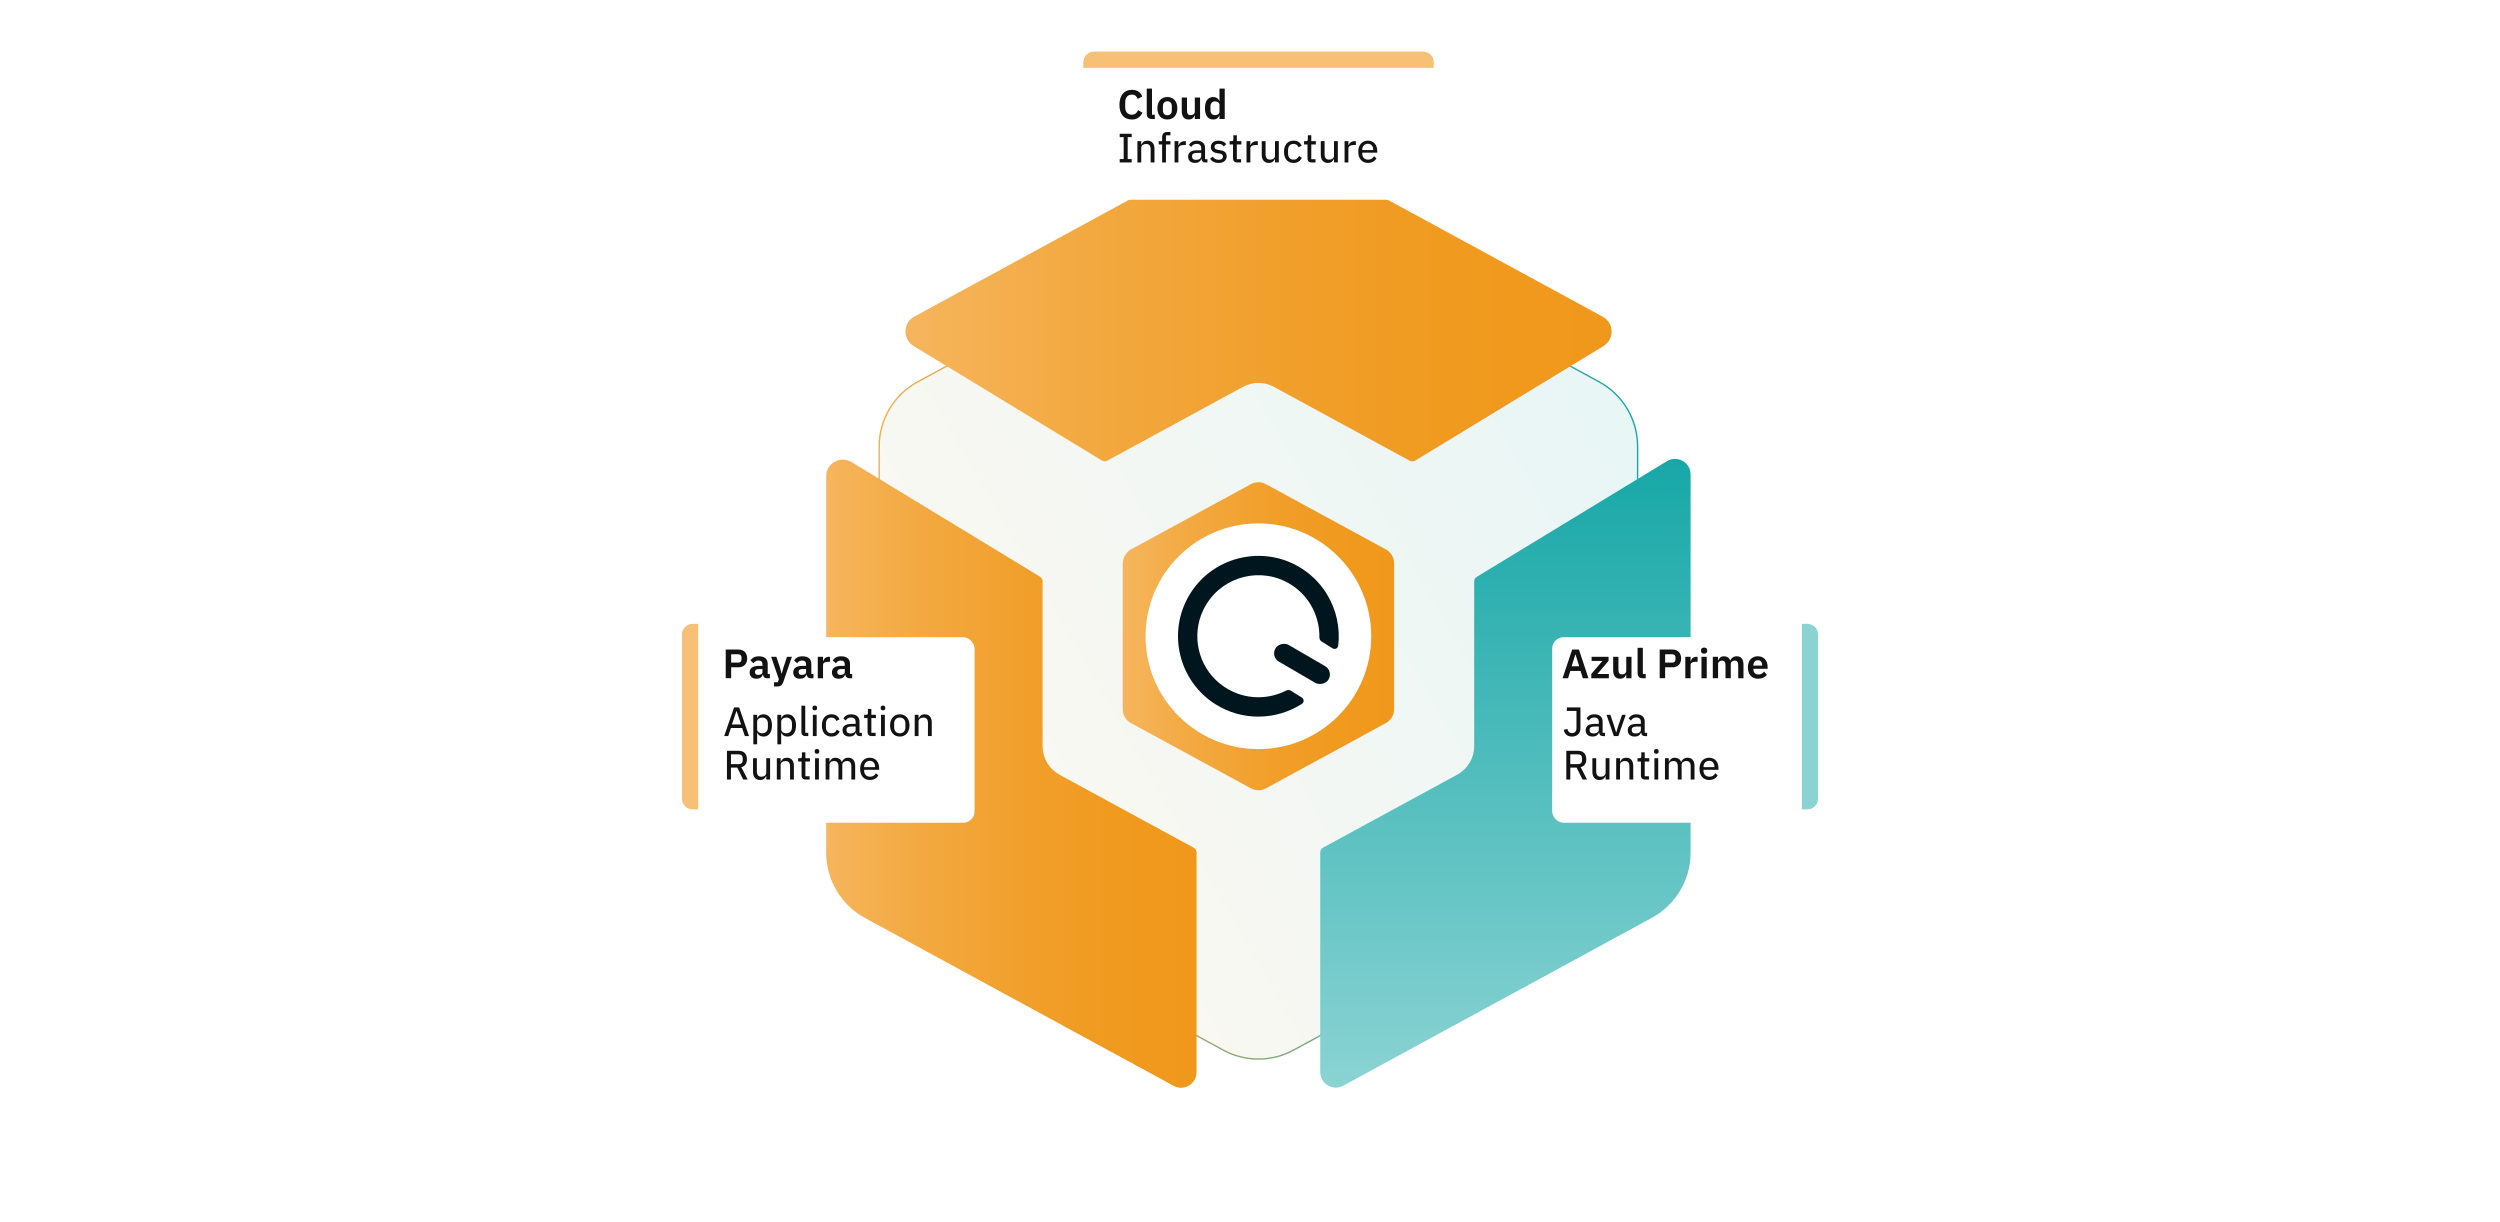
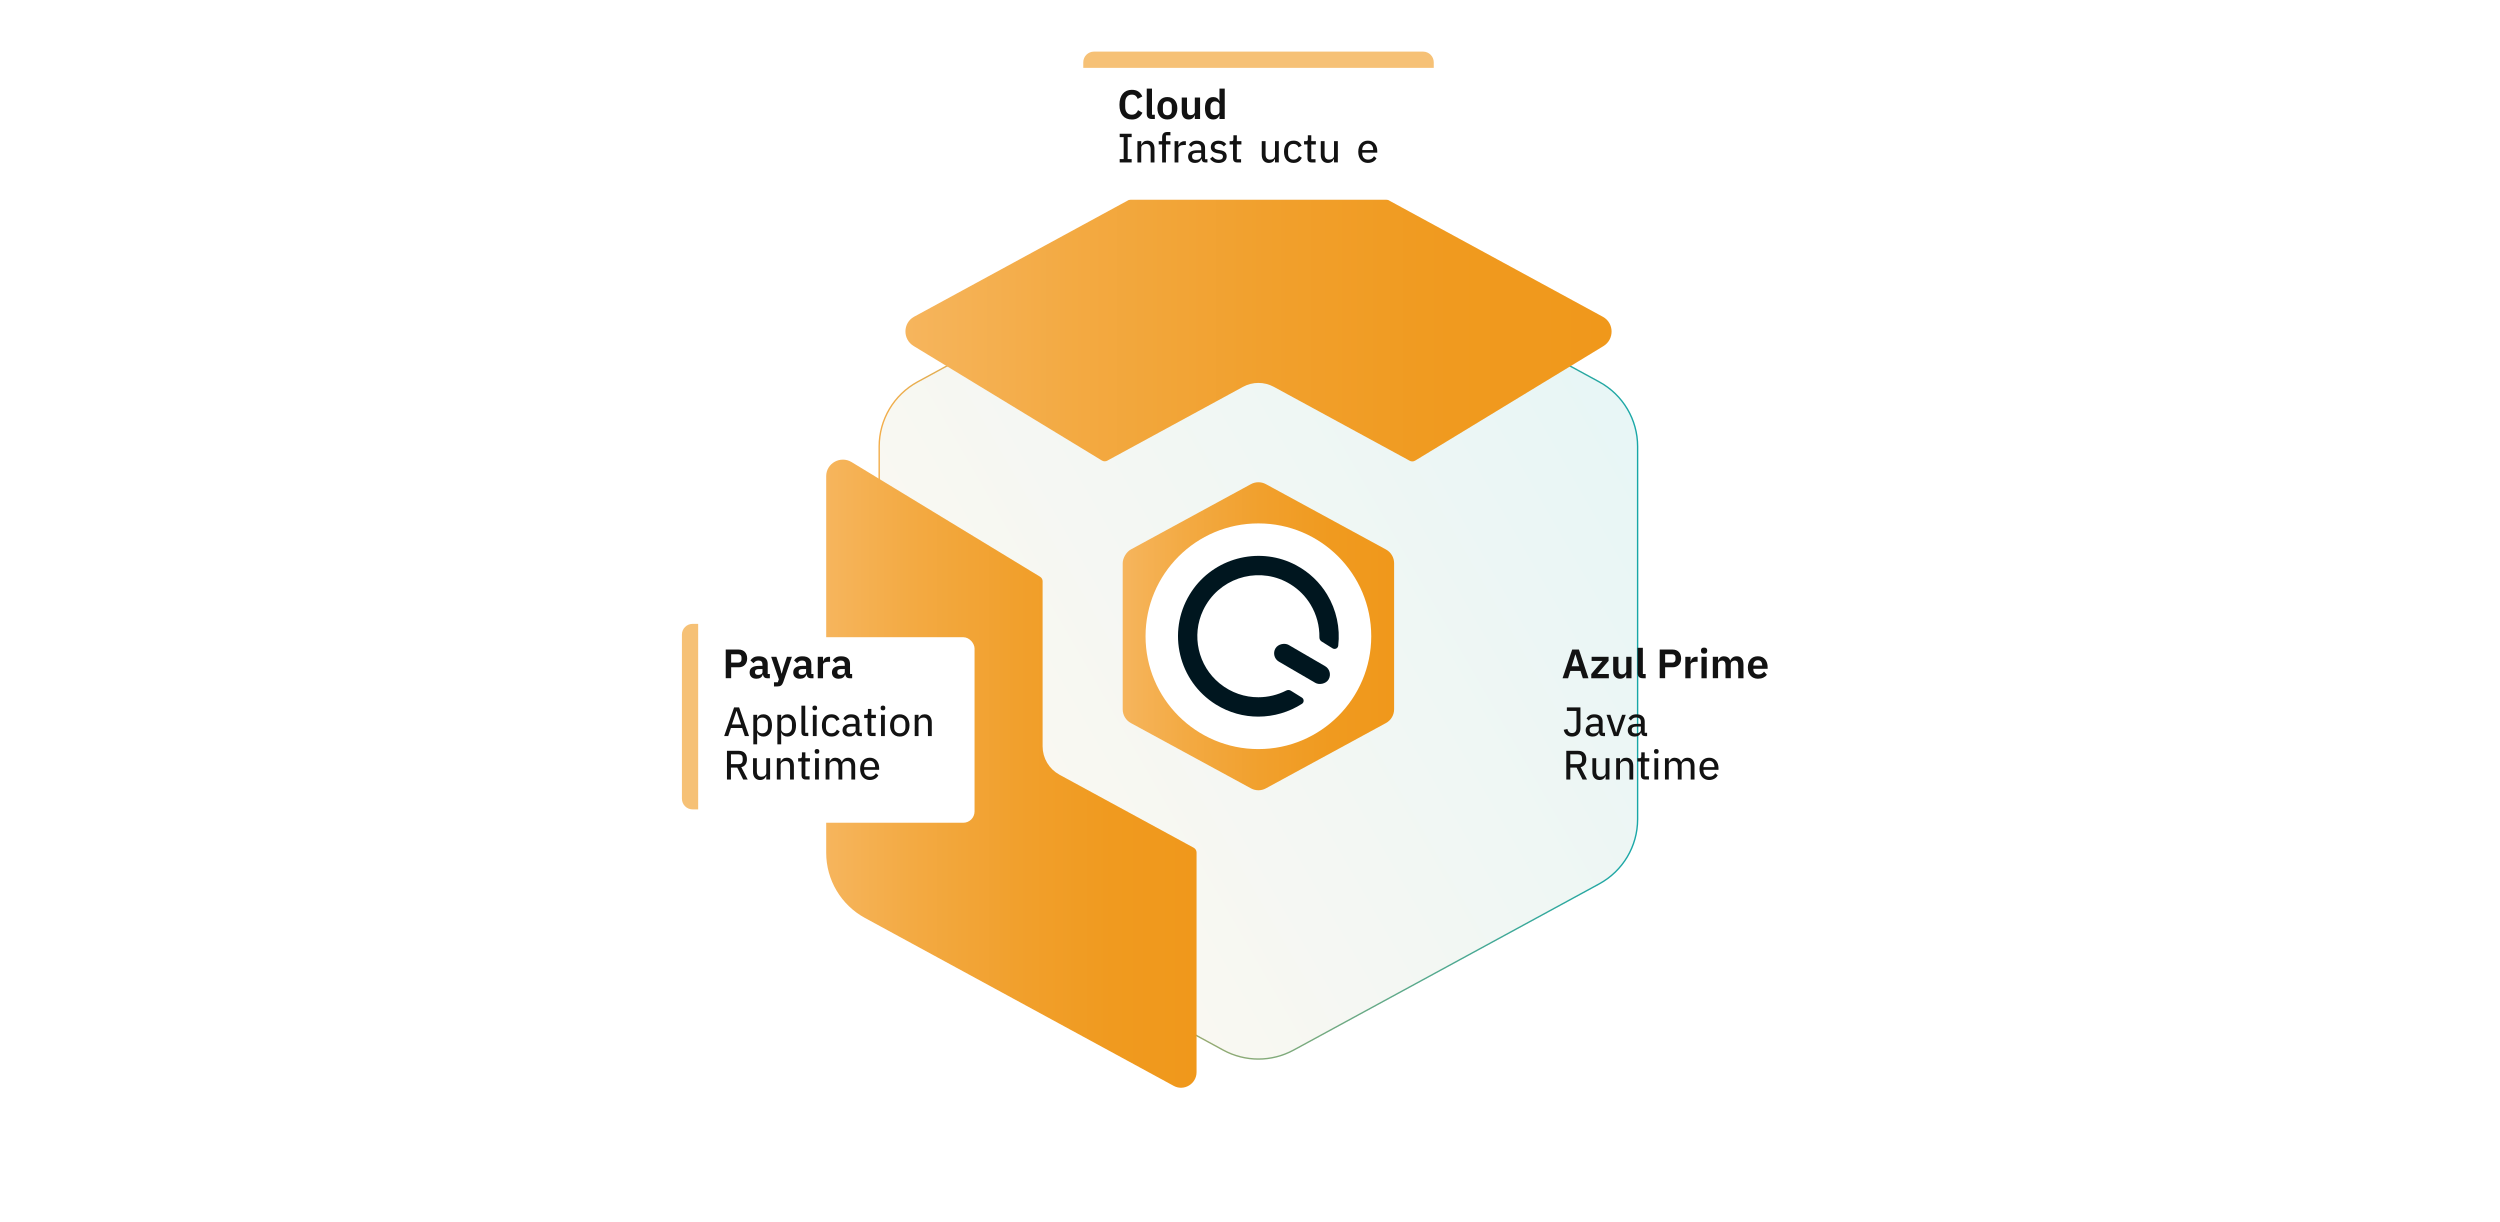
<svg xmlns="http://www.w3.org/2000/svg" xmlns:xlink="http://www.w3.org/1999/xlink" id="Layer_1" data-name="Layer 1" viewBox="0 0 2209.48 1080">
  <defs>
    <style>
      .cls-1 {
        fill: url(#linear-gradient);
        stroke: url(#linear-gradient-2);
        stroke-miterlimit: 10;
        stroke-width: 1.24px;
      }

      .cls-2 {
        filter: url(#drop-shadow-6);
      }

      .cls-3 {
        fill: #f0f3f3;
      }

      .cls-4 {
        fill: #8bd3d3;
      }

      .cls-5 {
        fill: #121212;
      }

      .cls-6 {
        filter: url(#drop-shadow-5);
      }

      .cls-7 {
        fill: #fff;
      }

      .cls-8 {
        fill: url(#linear-gradient-4);
      }

      .cls-9 {
        filter: url(#drop-shadow-7);
      }

      .cls-10 {
        fill: url(#linear-gradient-3);
      }

      .cls-11 {
        fill: url(#linear-gradient-5);
      }

      .cls-12 {
        fill: #00161f;
      }

      .cls-13 {
        fill: url(#linear-gradient-6);
      }

      .cls-14 {
        fill: #f6c176;
      }
    </style>
    <linearGradient id="linear-gradient" x1="781.92" y1="749.99" x2="1442.4" y2="368.67" gradientUnits="userSpaceOnUse">
      <stop offset="0" stop-color="#f6c176" stop-opacity=".1" />
      <stop offset="1" stop-color="#18a7a7" stop-opacity=".1" />
    </linearGradient>
    <linearGradient id="linear-gradient-2" x1="776.4" y1="559.33" x2="1447.93" y2="559.33" gradientUnits="userSpaceOnUse">
      <stop offset="0" stop-color="#f3ad49" />
      <stop offset="1" stop-color="#18a7a7" />
    </linearGradient>
    <linearGradient id="linear-gradient-3" x1="1330.48" y1="961.26" x2="1330.48" y2="405.55" gradientUnits="userSpaceOnUse">
      <stop offset="0" stop-color="#8bd3d3" />
      <stop offset="1" stop-color="#18a7a7" />
    </linearGradient>
    <linearGradient id="linear-gradient-4" x1="800.22" y1="265.65" x2="1424.31" y2="265.65" gradientUnits="userSpaceOnUse">
      <stop offset="0" stop-color="#f6b55d" />
      <stop offset=".23" stop-color="#f3aa43" />
      <stop offset=".51" stop-color="#f1a02d" />
      <stop offset=".77" stop-color="#f09a1f" />
      <stop offset="1" stop-color="#f0981b" />
    </linearGradient>
    <linearGradient id="linear-gradient-5" x1="730.18" y1="683.77" x2="1057.51" y2="683.77" xlink:href="#linear-gradient-4" />
    <linearGradient id="linear-gradient-6" x1="992.23" y1="562.31" x2="1232.09" y2="562.31" xlink:href="#linear-gradient-4" />
    <filter id="drop-shadow-5" x="1336.17" y="527.06" width="319" height="236" filterUnits="userSpaceOnUse">
      <feOffset dx="11.81" dy="11.81" />
      <feGaussianBlur result="blur" stdDeviation="11.81" />
      <feFlood flood-color="#666" flood-opacity=".15" />
      <feComposite in2="blur" operator="in" />
      <feComposite in="SourceGraphic" />
    </filter>
    <filter id="drop-shadow-6" x="578.17" y="527.06" width="319" height="236" filterUnits="userSpaceOnUse">
      <feOffset dx="11.81" dy="11.81" />
      <feGaussianBlur result="blur-2" stdDeviation="11.81" />
      <feFlood flood-color="#666" flood-opacity=".15" />
      <feComposite in2="blur-2" operator="in" />
      <feComposite in="SourceGraphic" />
    </filter>
    <filter id="drop-shadow-7" x="933.17" y="21.06" width="382" height="192" filterUnits="userSpaceOnUse">
      <feOffset dx="11.81" dy="11.81" />
      <feGaussianBlur result="blur-3" stdDeviation="11.81" />
      <feFlood flood-color="#666" flood-opacity=".15" />
      <feComposite in2="blur-3" operator="in" />
      <feComposite in="SourceGraphic" />
    </filter>
  </defs>
  <path class="cls-7" d="M1523.44,309.81c-7.4-12.51-18.12-23.05-31.36-30.25l-340.78-185.34c-24.4-13.27-53.87-13.27-78.28,0l-340.78,185.34c-13.23,7.2-23.96,17.74-31.36,30.25-7.35,12.41-11.42,26.77-11.42,41.72v415.61c0,30.01,16.41,57.62,42.78,71.96l340.78,185.34c12.2,6.64,25.67,9.95,39.14,9.95s26.94-3.32,39.14-9.95l340.78-185.34c26.37-14.34,42.78-41.95,42.78-71.96v-415.61c0-14.95-4.07-29.3-11.42-41.72Z" />
  <path class="cls-1" d="M1438.25,361.49c-5.87-9.92-14.37-18.27-24.86-23.98l-270.2-146.95c-19.35-10.52-42.71-10.52-62.06,0l-270.2,146.95c-10.49,5.71-18.99,14.06-24.86,23.98-5.82,9.84-9.06,21.22-9.06,33.08v329.52c0,23.8,13.01,45.69,33.92,57.06l270.2,146.95c9.67,5.26,20.35,7.89,31.03,7.89s21.36-2.63,31.03-7.89l270.2-146.95c20.9-11.37,33.92-33.26,33.92-57.06v-329.52c0-11.85-3.23-23.23-9.06-33.08Z" />
  <polygon class="cls-3" points="1169.65 578.13 1169.65 578.37 1169.47 578.25 1169.65 578.13" />
-   <path class="cls-10" d="M1494.14,420.93v332.64c0,24.02-13.13,46.12-34.24,57.6l-272.75,148.34c-.06.04-.13.07-.19.11-9.11,4.91-20.15-1.83-20.15-12.17v-194.09c0-1.8,1.02-3.43,2.6-4.29,0,0,.02,0,.03-.01l118.55-64.48c9.18-4.98,14.88-14.59,14.88-25.03v-144.58c0-.31,0-.63-.02-.94-.06-1.73.84-3.34,2.32-4.24l168.04-102.21c8.92-5.42,20.53.68,20.89,11.11.03.75.03,1.49.03,2.25Z" />
  <path class="cls-8" d="M1417.08,305.9l-166.41,101.22c-1.56.95-3.51.92-5.07-.03-.41-.25-.83-.49-1.26-.72l-118.55-64.48c-8.49-4.62-18.74-4.62-27.23,0l-118.55,64.48c-.37.2-.74.41-1.1.63-1.56.94-3.5.96-5.05.02l-166.4-101.22c-9.8-5.96-9.63-20.38.42-25.9.08-.04.15-.08.22-.11l272.75-148.34c19.54-10.63,43.12-10.63,62.66,0l272.75,148.34c.13.07.25.14.39.21,10.05,5.55,10.23,19.95.43,25.9Z" />
  <path class="cls-11" d="M936.33,684.65c-9.17-4.98-14.88-14.59-14.88-25.03v-144.58c0-.38,0-.76.02-1.13.07-1.73-.84-3.34-2.32-4.24l-166.52-101.28c-9.76-5.93-22.41.97-22.45,12.39v332.89c0,24.02,13.14,46.12,34.24,57.6l272.75,148.34c.06.04.13.07.19.11,9.11,4.91,20.15-1.84,20.15-12.17v-194.09c0-1.8-1.02-3.43-2.6-4.29,0,0-.02,0-.03-.01l-118.55-64.48Z" />
  <path class="cls-13" d="M1230.18,490.73c-1.24-2.12-3.05-3.9-5.29-5.11l-106.13-57.75c-4.1-2.22-9.07-2.22-13.18,0l-106.14,57.73c-1.99,1.09-3.8,3.02-5.12,5.24-1.27,2.19-2.08,4.66-2.08,6.9v129.17c0,5.04,2.77,9.68,7.2,12.11l106.14,57.73c2.06,1.11,4.32,1.68,6.59,1.68s4.55-.56,6.59-1.68l106.13-57.73c4.44-2.43,7.2-7.07,7.2-12.11v-129.19c0-2.5-.68-4.9-1.91-6.98Z" />
  <g>
    <circle class="cls-7" cx="1112.16" cy="562.31" r="99.73" />
    <g>
      <path class="cls-12" d="M1172.92,525.47c-6.36-10.53-15.57-19.58-27.32-25.87-30.92-16.56-69.89-7.73-90.65,20.53-1.28,1.75-2.47,3.53-3.56,5.34-20.12,33.17-9.83,76.58,23.17,97.15,11.71,7.29,24.73,10.75,37.6,10.73,13.59-.03,27.01-3.94,38.52-11.33,2.01-1.29,1.94-4.24-.08-5.51l-9.8-6.1c-1.21-.76-2.73-.78-4.01-.13-7.62,3.9-16.08,5.94-24.63,5.95-11.9.03-23.98-3.88-34.2-12.19-19.1-15.51-25.18-42.47-14.63-64.7.83-1.74,1.72-3.4,2.7-5,15.57-25.7,49.22-33.69,74.65-17.84,7.45,4.64,13.37,10.8,17.61,17.84,5.27,8.73,7.96,18.8,7.79,28.95-.03,1.48.68,2.88,1.94,3.66l9.72,6.06c2.02,1.26,4.71.02,4.98-2.35,1.84-15.72-1.64-31.68-9.81-45.19Z" />
      <rect class="cls-12" x="1142.15" y="559.55" width="17.11" height="54.39" rx="8.56" ry="8.56" transform="translate(64.78 1286.14) rotate(-59.8)" />
    </g>
  </g>
  <g>
    <g class="cls-6">
-       <rect class="cls-7" x="1359.99" y="551.35" width="246.81" height="163.99" rx="10" ry="10" />
-     </g>
+       </g>
    <g>
      <path class="cls-5" d="M1398.89,599.43l-2.03-6.47h-9.01l-2,6.47h-4.87l8.5-25.36h5.96l8.43,25.36h-4.98ZM1392.42,578.43h-.18l-3.23,10.43h6.69l-3.27-10.43Z" />
      <path class="cls-5" d="M1406.34,599.43v-3.74l9.85-11.55h-9.52v-3.67h14.97v3.6l-9.92,11.63h10.17v3.74h-15.55Z" />
      <path class="cls-5" d="M1437.26,596.26h-.18c-.17.48-.39.94-.67,1.36-.28.43-.63.81-1.05,1.14-.42.34-.93.61-1.53.8-.59.19-1.28.29-2.05.29-1.96,0-3.46-.64-4.51-1.92-1.04-1.28-1.56-3.11-1.56-5.49v-11.99h4.65v11.52c0,1.31.25,2.31.76,3,.51.69,1.32,1.04,2.43,1.04.46,0,.91-.06,1.36-.18s.84-.31,1.18-.56c.34-.26.62-.57.84-.94.22-.38.33-.82.33-1.33v-12.54h4.65v18.97h-4.65v-3.16Z" />
      <path class="cls-5" d="M1451.94,599.43c-1.6,0-2.77-.4-3.52-1.2-.75-.8-1.13-1.93-1.13-3.38v-22.31h4.65v23.14h2.51v3.74h-2.51Z" />
      <path class="cls-5" d="M1466.83,599.43v-25.36h11.41c1.16,0,2.21.19,3.14.56.93.38,1.73.91,2.38,1.6.65.69,1.15,1.52,1.49,2.49.34.97.51,2.03.51,3.2s-.17,2.26-.51,3.21c-.34.96-.84,1.78-1.49,2.47-.65.69-1.45,1.22-2.38,1.6-.93.38-1.98.56-3.14.56h-6.61v9.66h-4.8ZM1471.63,585.62h6.18c.92,0,1.65-.25,2.18-.75.53-.5.8-1.21.8-2.13v-1.67c0-.92-.27-1.62-.8-2.11-.53-.48-1.26-.73-2.18-.73h-6.18v7.38Z" />
      <path class="cls-5" d="M1489.47,599.43v-18.97h4.65v3.93h.18c.12-.51.31-1,.56-1.47s.59-.89,1-1.25c.41-.36.9-.65,1.47-.87.57-.22,1.23-.33,1.98-.33h1.02v4.4h-1.45c-1.57,0-2.76.23-3.56.69-.8.46-1.2,1.21-1.2,2.25v11.63h-4.65Z" />
      <path class="cls-5" d="M1506.07,577.7c-.97,0-1.67-.22-2.09-.65-.42-.44-.64-.99-.64-1.67v-.73c0-.68.21-1.24.64-1.67s1.12-.65,2.09-.65,1.63.22,2.07.65.65.99.65,1.67v.73c0,.68-.22,1.24-.65,1.67-.44.44-1.13.65-2.07.65ZM1503.75,580.46h4.65v18.97h-4.65v-18.97Z" />
      <path class="cls-5" d="M1513.77,599.43v-18.97h4.65v3.16h.18c.36-.99.94-1.84,1.74-2.54.8-.7,1.91-1.05,3.34-1.05,1.31,0,2.43.32,3.38.94.94.63,1.65,1.59,2.11,2.87h.07c.34-1.07,1.01-1.97,2.02-2.71,1-.74,2.27-1.11,3.8-1.11,1.87,0,3.3.64,4.31,1.93,1,1.28,1.51,3.11,1.51,5.49v11.99h-4.65v-11.52c0-2.71-1.02-4.07-3.05-4.07-.46,0-.9.07-1.33.2-.42.13-.8.33-1.13.58-.33.25-.59.57-.78.94-.19.38-.29.82-.29,1.33v12.53h-4.65v-11.52c0-2.71-1.02-4.07-3.05-4.07-.44,0-.87.07-1.29.2-.42.13-.8.33-1.13.58-.33.25-.59.57-.8.94-.21.38-.31.82-.31,1.33v12.53h-4.65Z" />
      <path class="cls-5" d="M1553.7,599.86c-1.4,0-2.66-.23-3.76-.71-1.1-.47-2.03-1.14-2.8-2-.76-.86-1.35-1.9-1.76-3.13-.41-1.22-.62-2.6-.62-4.12s.2-2.86.6-4.07c.4-1.21.97-2.25,1.73-3.11.75-.86,1.67-1.53,2.76-2,1.09-.47,2.33-.71,3.71-.71,1.48,0,2.76.25,3.85.76,1.09.51,1.99,1.2,2.69,2.07.7.87,1.23,1.88,1.58,3.03.35,1.15.53,2.38.53,3.69v1.53h-12.61v.47c0,1.37.39,2.47,1.16,3.3.77.83,1.93,1.24,3.45,1.24,1.16,0,2.11-.24,2.85-.72.74-.48,1.4-1.09,1.98-1.84l2.51,2.81c-.78,1.09-1.83,1.95-3.18,2.57-1.34.62-2.9.93-4.67.93ZM1553.63,583.51c-1.24,0-2.22.41-2.94,1.24s-1.09,1.89-1.09,3.2v.29h7.78v-.33c0-1.31-.32-2.37-.96-3.18-.64-.81-1.57-1.22-2.78-1.22Z" />
    </g>
-     <path class="cls-4" d="M1601.92,551.35h4.88v163.99h-4.88c-5.23,0-9.47-4.24-9.47-9.47v-145.04c0-5.23,4.24-9.47,9.47-9.47Z" transform="translate(3199.25 1266.69) rotate(-180)" />
    <g>
      <path class="cls-5" d="M1396.78,625.18v18.64c0,1.09-.18,2.08-.54,2.96-.36.89-.87,1.63-1.53,2.25-.65.62-1.43,1.1-2.34,1.44-.91.34-1.92.51-3.03.51-2.08,0-3.74-.54-4.96-1.63-1.22-1.09-2.02-2.54-2.38-4.36l3.23-.73c.24,1.09.68,1.96,1.33,2.62.64.65,1.58.98,2.82.98s2.16-.36,2.85-1.09,1.04-1.86,1.04-3.38v-15.07h-8.5v-3.13h12.03Z" />
      <path class="cls-5" d="M1416.55,650.54c-1.04,0-1.82-.29-2.34-.87-.52-.58-.84-1.33-.96-2.25h-.18c-.39,1.16-1.05,2.05-2,2.65-.94.61-2.1.91-3.45.91-1.96,0-3.49-.5-4.58-1.51-1.09-1-1.64-2.38-1.64-4.12s.66-3.2,1.98-4.16c1.32-.96,3.34-1.43,6.05-1.43h3.56v-1.71c0-1.26-.34-2.23-1.02-2.91-.68-.68-1.73-1.02-3.16-1.02-1.11,0-2.04.25-2.78.75-.74.5-1.35,1.14-1.83,1.94l-2.03-1.85c.56-1.02,1.4-1.88,2.53-2.6,1.13-.71,2.56-1.07,4.3-1.07,2.35,0,4.17.56,5.45,1.69,1.28,1.12,1.93,2.71,1.93,4.77v9.9h2.11v2.91h-1.93ZM1408.37,648.25c1.33,0,2.43-.3,3.31-.91s1.31-1.38,1.31-2.33v-2.91h-3.6c-1.55,0-2.68.23-3.4.69-.71.46-1.07,1.13-1.07,2v.73c0,.87.31,1.54.93,2.02.62.47,1.46.71,2.52.71Z" />
      <path class="cls-5" d="M1426.32,650.54l-6.5-18.82h3.38l3.09,9.01,1.96,6.5h.22l2-6.5,3.13-9.01h3.23l-6.54,18.82h-3.96Z" />
      <path class="cls-5" d="M1453.75,650.54c-1.04,0-1.82-.29-2.34-.87-.52-.58-.84-1.33-.96-2.25h-.18c-.39,1.16-1.05,2.05-2,2.65-.94.61-2.1.91-3.45.91-1.96,0-3.49-.5-4.58-1.51-1.09-1-1.64-2.38-1.64-4.12s.66-3.2,1.98-4.16c1.32-.96,3.34-1.43,6.05-1.43h3.56v-1.71c0-1.26-.34-2.23-1.02-2.91-.68-.68-1.73-1.02-3.16-1.02-1.11,0-2.04.25-2.78.75-.74.5-1.35,1.14-1.83,1.94l-2.03-1.85c.56-1.02,1.4-1.88,2.53-2.6,1.13-.71,2.56-1.07,4.3-1.07,2.35,0,4.17.56,5.45,1.69,1.28,1.12,1.93,2.71,1.93,4.77v9.9h2.11v2.91h-1.93ZM1445.58,648.25c1.33,0,2.43-.3,3.31-.91s1.31-1.38,1.31-2.33v-2.91h-3.6c-1.55,0-2.68.23-3.4.69-.71.46-1.07,1.13-1.07,2v.73c0,.87.31,1.54.93,2.02.62.47,1.46.71,2.52.71Z" />
-       <path class="cls-5" d="M1387.81,688.93h-3.52v-25.36h10.46c2.25,0,4.01.65,5.29,1.96,1.27,1.31,1.91,3.14,1.91,5.49,0,1.84-.42,3.37-1.25,4.58-.84,1.21-2.08,2.02-3.72,2.43l5.63,10.9h-3.96l-5.27-10.54h-5.56v10.54ZM1394.6,675.35c1.14,0,2.02-.3,2.65-.89.63-.59.94-1.43.94-2.52v-1.82c0-1.09-.31-1.93-.94-2.53-.63-.59-1.51-.89-2.65-.89h-6.79v8.65h6.79Z" />
+       <path class="cls-5" d="M1387.81,688.93h-3.52v-25.36h10.46c2.25,0,4.01.65,5.29,1.96,1.27,1.31,1.91,3.14,1.91,5.49,0,1.84-.42,3.37-1.25,4.58-.84,1.21-2.08,2.02-3.72,2.43l5.63,10.9h-3.96l-5.27-10.54h-5.56v10.54ZM1394.6,675.35c1.14,0,2.02-.3,2.65-.89.63-.59.94-1.43.94-2.52v-1.82c0-1.09-.31-1.93-.94-2.53-.63-.59-1.51-.89-2.65-.89h-6.79v8.65Z" />
      <path class="cls-5" d="M1419.02,685.88h-.18c-.17.46-.39.89-.67,1.31-.28.42-.63.79-1.05,1.11-.42.32-.93.58-1.51.77-.58.19-1.26.29-2.03.29-1.94,0-3.46-.63-4.58-1.89-1.11-1.26-1.67-3.04-1.67-5.34v-12.03h3.38v11.54c0,3.21,1.33,4.81,4,4.81.53,0,1.06-.07,1.58-.2s.98-.35,1.38-.64.73-.65.98-1.09c.25-.44.38-.95.38-1.53v-12.89h3.38v18.82h-3.38v-3.05Z" />
      <path class="cls-5" d="M1428.36,688.93v-18.82h3.38v3.05h.18c.44-1.03,1.07-1.87,1.91-2.52.84-.65,1.97-.97,3.4-.97,1.94,0,3.46.63,4.56,1.89,1.1,1.26,1.65,3.04,1.65,5.34v12.03h-3.38v-11.54c0-3.2-1.32-4.81-3.96-4.81-.56,0-1.1.07-1.62.22s-.99.36-1.4.64-.74.63-.98,1.06c-.24.42-.36.93-.36,1.51v12.93h-3.38Z" />
      <path class="cls-5" d="M1453.79,688.93c-1.16,0-2.05-.32-2.65-.96-.61-.64-.91-1.5-.91-2.59v-12.36h-3.02v-2.91h1.67c.63,0,1.07-.13,1.31-.4s.36-.71.36-1.34v-3.45h3.05v5.19h4.03v2.91h-4.03v13.01h3.74v2.91h-3.56Z" />
      <path class="cls-5" d="M1463.85,666.19c-.7,0-1.22-.17-1.54-.51-.33-.34-.49-.79-.49-1.34v-.51c0-.56.16-1,.49-1.34.33-.34.84-.51,1.54-.51s1.22.17,1.54.51c.33.34.49.79.49,1.34v.51c0,.56-.16,1-.49,1.34-.33.34-.84.51-1.54.51ZM1462.15,670.11h3.38v18.82h-3.38v-18.82Z" />
      <path class="cls-5" d="M1471.48,688.93v-18.82h3.38v3.05h.18c.41-.96,1.04-1.78,1.87-2.46.84-.68,1.88-1.02,3.14-1.02s2.4.3,3.43.9c1.03.6,1.79,1.56,2.27,2.88h.07c.34-1.01.99-1.89,1.94-2.65.96-.76,2.22-1.13,3.8-1.13,1.89,0,3.37.63,4.43,1.89,1.07,1.26,1.6,3.04,1.6,5.34v12.03h-3.38v-11.54c0-1.6-.31-2.8-.93-3.61-.62-.8-1.58-1.2-2.89-1.2-.56,0-1.08.07-1.58.22-.5.15-.94.36-1.33.64-.39.28-.7.63-.93,1.06-.23.42-.35.93-.35,1.51v12.93h-3.38v-11.54c0-3.2-1.26-4.81-3.78-4.81-.53,0-1.05.07-1.56.22s-.96.36-1.34.64c-.39.28-.7.63-.94,1.06-.24.42-.36.93-.36,1.51v12.93h-3.38Z" />
      <path class="cls-5" d="M1510.54,689.37c-1.31,0-2.49-.23-3.54-.71s-1.95-1.13-2.69-1.98c-.74-.85-1.31-1.88-1.71-3.09-.4-1.21-.6-2.57-.6-4.07s.2-2.83.6-4.05c.4-1.22.97-2.26,1.71-3.11.74-.85,1.63-1.51,2.69-1.98,1.05-.47,2.23-.71,3.54-.71s2.48.23,3.51.71c1.03.47,1.89,1.12,2.6,1.94.7.82,1.24,1.8,1.6,2.93.36,1.13.54,2.35.54,3.66v1.41h-13.26v.76c0,1.58.46,2.87,1.38,3.87.92,1,2.23,1.51,3.92,1.51,1.19,0,2.2-.27,3.05-.8.85-.53,1.53-1.28,2.03-2.25l2.18,1.86c-.65,1.24-1.63,2.24-2.94,2.98s-2.85,1.11-4.61,1.11ZM1510.54,672.4c-.73,0-1.4.13-2.02.4-.62.26-1.15.63-1.6,1.1-.45.47-.79,1.03-1.03,1.68-.24.65-.36,1.36-.36,2.13v.25h9.66v-.36c0-1.56-.42-2.82-1.25-3.77-.84-.95-1.97-1.43-3.4-1.43Z" />
    </g>
  </g>
  <g>
    <g class="cls-2">
      <rect class="cls-7" x="602.68" y="551.35" width="246.81" height="163.99" rx="10" ry="10" />
    </g>
    <g>
      <path class="cls-5" d="M641.39,599.43v-25.36h11.41c1.16,0,2.21.19,3.14.56.93.38,1.73.91,2.38,1.6.65.69,1.15,1.52,1.49,2.49.34.97.51,2.03.51,3.2s-.17,2.26-.51,3.21c-.34.96-.84,1.78-1.49,2.47-.65.69-1.45,1.22-2.38,1.6-.93.38-1.98.56-3.14.56h-6.61v9.66h-4.8ZM646.18,585.62h6.18c.92,0,1.65-.25,2.18-.75.53-.5.8-1.21.8-2.13v-1.67c0-.92-.27-1.62-.8-2.11-.53-.48-1.26-.73-2.18-.73h-6.18v7.38Z" />
      <path class="cls-5" d="M677.83,599.43c-1.02,0-1.82-.3-2.42-.89-.59-.59-.96-1.39-1.11-2.38h-.22c-.31,1.24-.96,2.16-1.93,2.78-.97.62-2.17.93-3.6.93-1.94,0-3.43-.51-4.47-1.52-1.04-1.01-1.56-2.37-1.56-4.06,0-1.95.7-3.41,2.11-4.36,1.4-.95,3.4-1.43,5.99-1.43h3.23v-1.38c0-1.07-.28-1.89-.84-2.47s-1.45-.87-2.69-.87c-1.09,0-1.97.24-2.63.71-.67.47-1.23,1.03-1.69,1.69l-2.76-2.49c.7-1.1,1.64-1.98,2.8-2.65,1.16-.67,2.7-1,4.61-1,2.57,0,4.52.58,5.85,1.74,1.33,1.16,2,2.83,2,5v8.92h1.89v3.74h-2.58ZM670.13,596.48c1.04,0,1.93-.23,2.65-.68.73-.46,1.09-1.13,1.09-2.02v-2.49h-2.98c-2.42,0-3.63.77-3.63,2.31v.61c0,.77.25,1.34.74,1.71.5.37,1.21.56,2.13.56Z" />
      <path class="cls-5" d="M695.52,580.46h4.36l-7.63,22.35c-.24.68-.51,1.27-.82,1.76-.3.5-.66.9-1.07,1.22-.41.31-.91.54-1.49.69s-1.26.22-2.03.22h-2.8v-3.74h3.42l.87-2.65-6.79-19.84h4.61l3.31,10.01,1.24,4.79h.22l1.31-4.79,3.31-10.01Z" />
      <path class="cls-5" d="M716.38,599.43c-1.02,0-1.82-.3-2.42-.89-.59-.59-.96-1.39-1.11-2.38h-.22c-.31,1.24-.96,2.16-1.93,2.78-.97.62-2.17.93-3.6.93-1.94,0-3.43-.51-4.47-1.52-1.04-1.01-1.56-2.37-1.56-4.06,0-1.95.7-3.41,2.11-4.36,1.4-.95,3.4-1.43,5.99-1.43h3.23v-1.38c0-1.07-.28-1.89-.84-2.47s-1.45-.87-2.69-.87c-1.09,0-1.97.24-2.63.71-.67.47-1.23,1.03-1.69,1.69l-2.76-2.49c.7-1.1,1.64-1.98,2.8-2.65,1.16-.67,2.7-1,4.61-1,2.57,0,4.52.58,5.85,1.74,1.33,1.16,2,2.83,2,5v8.92h1.89v3.74h-2.58ZM708.68,596.48c1.04,0,1.93-.23,2.65-.68.73-.46,1.09-1.13,1.09-2.02v-2.49h-2.98c-2.42,0-3.63.77-3.63,2.31v.61c0,.77.25,1.34.74,1.71.5.37,1.21.56,2.13.56Z" />
      <path class="cls-5" d="M722.74,599.43v-18.97h4.65v3.93h.18c.12-.51.31-1,.56-1.47s.59-.89,1-1.25c.41-.36.9-.65,1.47-.87.57-.22,1.23-.33,1.98-.33h1.02v4.4h-1.45c-1.57,0-2.76.23-3.56.69-.8.46-1.2,1.21-1.2,2.25v11.63h-4.65Z" />
      <path class="cls-5" d="M750.57,599.43c-1.02,0-1.82-.3-2.42-.89-.59-.59-.96-1.39-1.11-2.38h-.22c-.31,1.24-.96,2.16-1.93,2.78-.97.62-2.17.93-3.6.93-1.94,0-3.43-.51-4.47-1.52-1.04-1.01-1.56-2.37-1.56-4.06,0-1.95.7-3.41,2.11-4.36,1.4-.95,3.4-1.43,5.99-1.43h3.23v-1.38c0-1.07-.28-1.89-.84-2.47s-1.45-.87-2.69-.87c-1.09,0-1.97.24-2.63.71-.67.47-1.23,1.03-1.69,1.69l-2.76-2.49c.7-1.1,1.64-1.98,2.8-2.65,1.16-.67,2.7-1,4.61-1,2.57,0,4.52.58,5.85,1.74,1.33,1.16,2,2.83,2,5v8.92h1.89v3.74h-2.58ZM742.87,596.48c1.04,0,1.93-.23,2.65-.68.73-.46,1.09-1.13,1.09-2.02v-2.49h-2.98c-2.42,0-3.63.77-3.63,2.31v.61c0,.77.25,1.34.74,1.71.5.37,1.21.56,2.13.56Z" />
    </g>
    <path class="cls-14" d="M612.15,551.35h4.88v163.99h-4.88c-5.23,0-9.47-4.24-9.47-9.47v-145.04c0-5.23,4.24-9.47,9.47-9.47Z" />
    <g>
      <path class="cls-5" d="M658.28,650.54l-2.4-7.16h-9.88l-2.43,7.16h-3.56l8.79-25.36h4.43l8.76,25.36h-3.71ZM651.02,628.41h-.18l-4,11.84h8.17l-4-11.84Z" />
      <path class="cls-5" d="M665.77,631.72h3.38v3.05h.15c.44-1.15,1.12-2.02,2.05-2.61.93-.59,2.05-.88,3.36-.88,1.19,0,2.25.22,3.18.67s1.73,1.1,2.38,1.96c.65.86,1.15,1.9,1.49,3.11.34,1.21.51,2.58.51,4.11s-.17,2.89-.51,4.11c-.34,1.21-.84,2.25-1.49,3.11-.65.86-1.45,1.51-2.38,1.96s-1.99.67-3.18.67c-1.31,0-2.43-.29-3.36-.88-.93-.59-1.62-1.46-2.05-2.61h-.15v10.32h-3.38v-26.09ZM673.72,648.07c1.53,0,2.73-.49,3.62-1.46.88-.97,1.33-2.26,1.33-3.87v-3.21c0-1.61-.44-2.9-1.33-3.87-.88-.97-2.09-1.46-3.62-1.46-.63,0-1.22.09-1.78.26-.56.17-1.04.41-1.45.73-.41.32-.74.68-.98,1.1-.24.41-.36.88-.36,1.39v6.94c0,.51.12.97.36,1.39s.57.78.98,1.1c.41.32.9.56,1.45.73.56.17,1.15.26,1.78.26Z" />
      <path class="cls-5" d="M687.02,631.72h3.38v3.05h.15c.44-1.15,1.12-2.02,2.05-2.61.93-.59,2.05-.88,3.36-.88,1.19,0,2.25.22,3.18.67.93.45,1.73,1.1,2.38,1.96.65.86,1.15,1.9,1.49,3.11.34,1.21.51,2.58.51,4.11s-.17,2.89-.51,4.11c-.34,1.21-.84,2.25-1.49,3.11-.65.86-1.45,1.51-2.38,1.96s-1.99.67-3.18.67c-1.31,0-2.43-.29-3.36-.88-.93-.59-1.62-1.46-2.05-2.61h-.15v10.32h-3.38v-26.09ZM694.98,648.07c1.53,0,2.73-.49,3.62-1.46.88-.97,1.33-2.26,1.33-3.87v-3.21c0-1.61-.44-2.9-1.33-3.87-.88-.97-2.09-1.46-3.62-1.46-.63,0-1.22.09-1.78.26-.56.17-1.04.41-1.45.73-.41.32-.74.68-.98,1.1-.24.41-.36.88-.36,1.39v6.94c0,.51.12.97.36,1.39s.57.78.98,1.1c.41.32.9.56,1.45.73.56.17,1.15.26,1.78.26Z" />
      <path class="cls-5" d="M711.8,650.54c-1.16,0-2.04-.31-2.63-.94-.59-.63-.89-1.47-.89-2.51v-23.43h3.38v23.98h2.69v2.91h-2.54Z" />
      <path class="cls-5" d="M720.08,627.8c-.7,0-1.22-.17-1.54-.51-.33-.34-.49-.79-.49-1.34v-.51c0-.56.16-1,.49-1.34.33-.34.84-.51,1.54-.51s1.22.17,1.54.51c.33.34.49.79.49,1.34v.51c0,.56-.16,1-.49,1.34-.33.34-.84.51-1.54.51ZM718.38,631.72h3.38v18.82h-3.38v-18.82Z" />
      <path class="cls-5" d="M734.84,650.98c-1.36,0-2.56-.23-3.6-.69-1.04-.46-1.93-1.11-2.65-1.96-.73-.85-1.28-1.88-1.65-3.11-.38-1.22-.56-2.58-.56-4.09s.19-2.86.56-4.07c.38-1.21.93-2.25,1.65-3.11.73-.86,1.61-1.52,2.65-1.98,1.04-.46,2.24-.69,3.6-.69,1.86,0,3.38.41,4.54,1.24s2.02,1.91,2.58,3.27l-2.8,1.38c-.32-.92-.84-1.65-1.58-2.18-.74-.53-1.65-.8-2.74-.8-1.62,0-2.84.5-3.65,1.49-.81.99-1.22,2.26-1.22,3.81v3.27c0,1.55.41,2.82,1.22,3.82.81.99,2.03,1.49,3.65,1.49,1.16,0,2.13-.28,2.91-.84.77-.56,1.4-1.34,1.89-2.36l2.47,1.53c-.61,1.43-1.51,2.55-2.73,3.36-1.21.81-2.73,1.22-4.54,1.22Z" />
      <path class="cls-5" d="M759.76,650.54c-1.04,0-1.82-.29-2.34-.87-.52-.58-.84-1.33-.96-2.25h-.18c-.39,1.16-1.05,2.05-2,2.65-.94.61-2.1.91-3.45.91-1.96,0-3.49-.5-4.58-1.51-1.09-1-1.64-2.38-1.64-4.12s.66-3.2,1.98-4.16c1.32-.96,3.34-1.43,6.05-1.43h3.56v-1.71c0-1.26-.34-2.23-1.02-2.91-.68-.68-1.73-1.02-3.16-1.02-1.11,0-2.04.25-2.78.75-.74.5-1.35,1.14-1.83,1.94l-2.03-1.85c.56-1.02,1.4-1.88,2.53-2.6,1.13-.71,2.56-1.07,4.3-1.07,2.35,0,4.17.56,5.45,1.69,1.28,1.12,1.93,2.71,1.93,4.77v9.9h2.11v2.91h-1.93ZM751.58,648.25c1.33,0,2.43-.3,3.31-.91s1.31-1.38,1.31-2.33v-2.91h-3.6c-1.55,0-2.68.23-3.4.69-.71.46-1.07,1.13-1.07,2v.73c0,.87.31,1.54.93,2.02.62.47,1.46.71,2.52.71Z" />
      <path class="cls-5" d="M770.3,650.54c-1.16,0-2.05-.32-2.65-.96-.61-.64-.91-1.5-.91-2.59v-12.36h-3.02v-2.91h1.67c.63,0,1.07-.13,1.31-.4s.36-.71.36-1.34v-3.45h3.05v5.19h4.03v2.91h-4.03v13.01h3.74v2.91h-3.56Z" />
      <path class="cls-5" d="M780.36,627.8c-.7,0-1.22-.17-1.54-.51-.33-.34-.49-.79-.49-1.34v-.51c0-.56.16-1,.49-1.34.33-.34.84-.51,1.54-.51s1.22.17,1.54.51c.33.34.49.79.49,1.34v.51c0,.56-.16,1-.49,1.34-.33.34-.84.51-1.54.51ZM778.65,631.72h3.38v18.82h-3.38v-18.82Z" />
      <path class="cls-5" d="M795.22,650.98c-1.28,0-2.45-.23-3.51-.69s-1.96-1.12-2.71-1.98c-.75-.86-1.33-1.9-1.74-3.11-.41-1.21-.62-2.57-.62-4.07s.21-2.86.62-4.07c.41-1.21.99-2.25,1.74-3.11.75-.86,1.65-1.52,2.71-1.98,1.05-.46,2.22-.69,3.51-.69s2.45.23,3.51.69c1.05.46,1.96,1.12,2.71,1.98.75.86,1.33,1.9,1.74,3.11.41,1.21.62,2.57.62,4.07s-.21,2.86-.62,4.07c-.41,1.21-.99,2.25-1.74,3.11-.75.86-1.65,1.52-2.71,1.98-1.05.46-2.22.69-3.51.69ZM795.22,648.07c1.48,0,2.68-.46,3.6-1.38.92-.92,1.38-2.3,1.38-4.14v-2.83c0-1.84-.46-3.22-1.38-4.14-.92-.92-2.12-1.38-3.6-1.38s-2.68.46-3.6,1.38c-.92.92-1.38,2.3-1.38,4.14v2.83c0,1.84.46,3.22,1.38,4.14.92.92,2.12,1.38,3.6,1.38Z" />
      <path class="cls-5" d="M808.41,650.54v-18.82h3.38v3.05h.18c.44-1.03,1.07-1.87,1.91-2.52.84-.65,1.97-.97,3.4-.97,1.94,0,3.46.63,4.56,1.89,1.1,1.26,1.65,3.04,1.65,5.34v12.03h-3.38v-11.54c0-3.2-1.32-4.81-3.96-4.81-.56,0-1.1.07-1.62.22s-.99.36-1.4.64-.74.63-.98,1.06c-.24.42-.36.93-.36,1.51v12.93h-3.38Z" />
      <path class="cls-5" d="M646,688.93h-3.52v-25.36h10.46c2.25,0,4.01.65,5.29,1.96,1.27,1.31,1.91,3.14,1.91,5.49,0,1.84-.42,3.37-1.25,4.58-.84,1.21-2.08,2.02-3.72,2.43l5.63,10.9h-3.96l-5.27-10.54h-5.56v10.54ZM652.8,675.35c1.14,0,2.02-.3,2.65-.89.63-.59.94-1.43.94-2.52v-1.82c0-1.09-.31-1.93-.94-2.53-.63-.59-1.51-.89-2.65-.89h-6.79v8.65h6.79Z" />
      <path class="cls-5" d="M677.21,685.88h-.18c-.17.46-.39.89-.67,1.31-.28.42-.63.79-1.05,1.11-.42.32-.93.58-1.51.77-.58.19-1.26.29-2.03.29-1.94,0-3.46-.63-4.58-1.89-1.11-1.26-1.67-3.04-1.67-5.34v-12.03h3.38v11.54c0,3.21,1.33,4.81,4,4.81.53,0,1.06-.07,1.58-.2s.98-.35,1.38-.64.73-.65.98-1.09c.25-.44.38-.95.38-1.53v-12.89h3.38v18.82h-3.38v-3.05Z" />
      <path class="cls-5" d="M686.55,688.93v-18.82h3.38v3.05h.18c.44-1.03,1.07-1.87,1.91-2.52.84-.65,1.97-.97,3.4-.97,1.94,0,3.46.63,4.56,1.89,1.1,1.26,1.65,3.04,1.65,5.34v12.03h-3.38v-11.54c0-3.2-1.32-4.81-3.96-4.81-.56,0-1.1.07-1.62.22s-.99.36-1.4.64-.74.63-.98,1.06c-.24.42-.36.93-.36,1.51v12.93h-3.38Z" />
      <path class="cls-5" d="M711.98,688.93c-1.16,0-2.05-.32-2.65-.96-.61-.64-.91-1.5-.91-2.59v-12.36h-3.02v-2.91h1.67c.63,0,1.07-.13,1.31-.4s.36-.71.36-1.34v-3.45h3.05v5.19h4.03v2.91h-4.03v13.01h3.74v2.91h-3.56Z" />
      <path class="cls-5" d="M722.05,666.19c-.7,0-1.22-.17-1.54-.51-.33-.34-.49-.79-.49-1.34v-.51c0-.56.16-1,.49-1.34.33-.34.84-.51,1.54-.51s1.22.17,1.54.51c.33.34.49.79.49,1.34v.51c0,.56-.16,1-.49,1.34-.33.34-.84.51-1.54.51ZM720.34,670.11h3.38v18.82h-3.38v-18.82Z" />
      <path class="cls-5" d="M729.68,688.93v-18.82h3.38v3.05h.18c.41-.96,1.04-1.78,1.87-2.46.84-.68,1.88-1.02,3.14-1.02s2.4.3,3.43.9c1.03.6,1.79,1.56,2.27,2.88h.07c.34-1.01.99-1.89,1.94-2.65.96-.76,2.22-1.13,3.8-1.13,1.89,0,3.37.63,4.43,1.89,1.07,1.26,1.6,3.04,1.6,5.34v12.03h-3.38v-11.54c0-1.6-.31-2.8-.93-3.61-.62-.8-1.58-1.2-2.89-1.2-.56,0-1.08.07-1.58.22-.5.15-.94.36-1.33.64-.39.28-.7.63-.93,1.06-.23.42-.35.93-.35,1.51v12.93h-3.38v-11.54c0-3.2-1.26-4.81-3.78-4.81-.53,0-1.05.07-1.56.22s-.96.36-1.34.64c-.39.28-.7.63-.94,1.06-.24.42-.36.93-.36,1.51v12.93h-3.38Z" />
      <path class="cls-5" d="M768.73,689.37c-1.31,0-2.49-.23-3.54-.71s-1.95-1.13-2.69-1.98c-.74-.85-1.31-1.88-1.71-3.09-.4-1.21-.6-2.57-.6-4.07s.2-2.83.6-4.05c.4-1.22.97-2.26,1.71-3.11.74-.85,1.63-1.51,2.69-1.98,1.05-.47,2.23-.71,3.54-.71s2.48.23,3.51.71c1.03.47,1.89,1.12,2.6,1.94.7.82,1.24,1.8,1.6,2.93.36,1.13.54,2.35.54,3.66v1.41h-13.26v.76c0,1.58.46,2.87,1.38,3.87.92,1,2.23,1.51,3.92,1.51,1.19,0,2.2-.27,3.05-.8.85-.53,1.53-1.28,2.03-2.25l2.18,1.86c-.65,1.24-1.63,2.24-2.94,2.98s-2.85,1.11-4.61,1.11ZM768.73,672.4c-.73,0-1.4.13-2.02.4-.62.26-1.15.63-1.6,1.1-.45.47-.79,1.03-1.03,1.68-.24.65-.36,1.36-.36,2.13v.25h9.66v-.36c0-1.56-.42-2.82-1.25-3.77-.84-.95-1.97-1.43-3.4-1.43Z" />
    </g>
  </g>
  <g>
    <g class="cls-9">
      <rect class="cls-7" x="957.39" y="45.61" width="309.75" height="119.12" rx="10" ry="10" />
    </g>
    <path class="cls-14" d="M1114.56-102.09h4.88V207.66h-4.88c-5.23,0-9.47-4.24-9.47-9.47V-92.62c0-5.23,4.24-9.47,9.47-9.47Z" transform="translate(1165.05 -1059.48) rotate(90)" />
    <g>
      <path class="cls-5" d="M1000.29,105.61c-1.67,0-3.18-.27-4.52-.82s-2.5-1.36-3.45-2.45c-.96-1.09-1.69-2.44-2.2-4.05-.51-1.61-.76-3.48-.76-5.61s.25-4.03.76-5.69c.51-1.66,1.24-3.05,2.2-4.18.96-1.13,2.11-1.98,3.45-2.56,1.34-.58,2.85-.87,4.52-.87,2.28,0,4.17.48,5.67,1.45,1.5.97,2.7,2.43,3.6,4.4l-4.11,2.18c-.36-1.14-.96-2.05-1.78-2.74-.82-.69-1.95-1.03-3.38-1.03-1.79,0-3.22.61-4.27,1.82-1.05,1.21-1.58,2.91-1.58,5.09v4c0,2.2.53,3.89,1.58,5.07,1.05,1.17,2.48,1.76,4.27,1.76,1.43,0,2.6-.39,3.51-1.16.91-.78,1.57-1.73,1.98-2.87l3.89,2.29c-.92,1.89-2.14,3.36-3.67,4.42s-3.43,1.58-5.7,1.58Z" />
      <path class="cls-5" d="M1018.13,105.17c-1.6,0-2.77-.4-3.52-1.2-.75-.8-1.13-1.93-1.13-3.38v-22.31h4.65v23.14h2.51v3.74h-2.51Z" />
      <path class="cls-5" d="M1031.69,105.61c-1.36,0-2.57-.23-3.65-.69-1.08-.46-2-1.13-2.76-2-.76-.87-1.35-1.92-1.76-3.14-.41-1.22-.62-2.6-.62-4.12s.21-2.89.62-4.11c.41-1.21,1-2.25,1.76-3.11.76-.86,1.68-1.52,2.76-1.98s2.29-.69,3.65-.69,2.58.23,3.67.69c1.09.46,2.02,1.12,2.78,1.98.76.86,1.35,1.9,1.76,3.11.41,1.21.62,2.58.62,4.11s-.21,2.9-.62,4.12c-.41,1.22-1,2.27-1.76,3.14s-1.69,1.54-2.78,2c-1.09.46-2.31.69-3.67.69ZM1031.69,101.87c1.24,0,2.2-.37,2.91-1.13.7-.75,1.05-1.85,1.05-3.31v-3.52c0-1.43-.35-2.52-1.05-3.27-.7-.75-1.67-1.13-2.91-1.13s-2.17.38-2.87,1.13-1.05,1.84-1.05,3.27v3.52c0,1.45.35,2.56,1.05,3.31s1.66,1.13,2.87,1.13Z" />
      <path class="cls-5" d="M1055.96,102.01h-.18c-.17.48-.39.94-.67,1.36-.28.43-.63.81-1.05,1.14-.42.34-.93.61-1.53.8-.59.19-1.28.29-2.05.29-1.96,0-3.46-.64-4.51-1.92-1.04-1.28-1.56-3.11-1.56-5.49v-11.99h4.65v11.52c0,1.31.25,2.31.76,3,.51.69,1.32,1.04,2.43,1.04.46,0,.91-.06,1.36-.18s.84-.31,1.18-.56c.34-.26.62-.57.84-.94.22-.38.33-.82.33-1.33v-12.54h4.65v18.97h-4.65v-3.16Z" />
      <path class="cls-5" d="M1077.76,102.01h-.18c-.34,1.09-.98,1.96-1.93,2.62-.94.65-2.05.98-3.31.98-2.4,0-4.23-.86-5.5-2.58-1.27-1.72-1.91-4.18-1.91-7.38s.64-5.61,1.91-7.32c1.27-1.71,3.11-2.56,5.5-2.56,1.26,0,2.36.32,3.31.96.94.64,1.59,1.51,1.93,2.6h.18v-11.04h4.65v26.89h-4.65v-3.16ZM1073.83,101.76c1.11,0,2.05-.27,2.8-.8.75-.53,1.13-1.3,1.13-2.29v-6.03c0-.92-.38-1.66-1.13-2.22-.75-.56-1.68-.83-2.8-.83-1.21,0-2.19.41-2.93,1.22-.74.81-1.11,1.9-1.11,3.25v3.27c0,1.36.37,2.43,1.11,3.23.74.8,1.71,1.2,2.93,1.2Z" />
      <path class="cls-5" d="M989.58,143.57v-2.98h3.52v-19.4h-3.52v-2.98h10.57v2.98h-3.52v19.4h3.52v2.98h-10.57Z" />
      <path class="cls-5" d="M1005.24,143.57v-18.82h3.38v3.05h.18c.44-1.03,1.07-1.87,1.91-2.52.84-.65,1.97-.97,3.4-.97,1.94,0,3.46.63,4.56,1.89,1.1,1.26,1.65,3.04,1.65,5.34v12.03h-3.38v-11.54c0-3.2-1.32-4.81-3.96-4.81-.56,0-1.1.07-1.62.22s-.99.36-1.4.64-.74.63-.98,1.06c-.24.42-.36.93-.36,1.51v12.93h-3.38Z" />
      <path class="cls-5" d="M1027.07,127.65h-3.02v-2.91h3.02v-3.49c0-1.38.36-2.49,1.09-3.32.73-.84,1.83-1.25,3.31-1.25h2.94v2.91h-3.96v5.16h3.96v2.91h-3.96v15.91h-3.38v-15.91Z" />
      <path class="cls-5" d="M1038.08,143.57v-18.82h3.38v3.6h.18c.15-.46.36-.91.65-1.34.29-.44.65-.82,1.09-1.14s.95-.59,1.54-.8c.59-.21,1.27-.31,2.02-.31h1.13v3.38h-1.67c-1.57,0-2.79.29-3.65.85-.86.57-1.29,1.31-1.29,2.23v12.35h-3.38Z" />
      <path class="cls-5" d="M1065.18,143.57c-1.04,0-1.82-.29-2.34-.87-.52-.58-.84-1.33-.96-2.25h-.18c-.39,1.16-1.05,2.05-2,2.65s-2.1.91-3.45.91c-1.96,0-3.49-.5-4.58-1.51-1.09-1-1.64-2.38-1.64-4.12s.66-3.2,1.98-4.16c1.32-.96,3.34-1.43,6.05-1.43h3.56v-1.71c0-1.26-.34-2.23-1.02-2.91-.68-.68-1.73-1.02-3.16-1.02-1.11,0-2.04.25-2.78.75-.74.5-1.35,1.14-1.83,1.94l-2.03-1.85c.56-1.02,1.4-1.88,2.53-2.6,1.13-.71,2.56-1.07,4.3-1.07,2.35,0,4.17.56,5.45,1.69,1.28,1.12,1.93,2.71,1.93,4.77v9.9h2.11v2.91h-1.93ZM1057.01,141.28c1.33,0,2.43-.3,3.31-.91s1.31-1.38,1.31-2.33v-2.91h-3.6c-1.55,0-2.68.23-3.4.69-.71.46-1.07,1.13-1.07,2v.73c0,.87.31,1.54.93,2.02.62.47,1.46.71,2.52.71Z" />
      <path class="cls-5" d="M1076.92,144c-1.74,0-3.22-.33-4.41-.98-1.2-.65-2.23-1.54-3.11-2.65l2.29-1.96c.7.9,1.5,1.59,2.38,2.07.88.49,1.91.73,3.07.73s2.13-.25,2.76-.75.94-1.18.94-2.05c0-.7-.21-1.28-.64-1.74-.42-.46-1.22-.78-2.38-.95l-1.6-.25c-.9-.12-1.72-.31-2.47-.58s-1.39-.62-1.93-1.05c-.53-.44-.95-.97-1.25-1.6s-.45-1.38-.45-2.25c0-.92.17-1.74.51-2.45.34-.71.81-1.31,1.42-1.78.61-.47,1.33-.83,2.16-1.07.84-.24,1.75-.36,2.74-.36,1.6,0,2.93.27,4,.8,1.07.53,2,1.27,2.8,2.22l-2.14,2.03c-.46-.6-1.08-1.13-1.87-1.58s-1.75-.67-2.89-.67-2.03.24-2.6.73c-.57.48-.85,1.13-.85,1.93,0,.85.27,1.47.82,1.85.54.39,1.36.67,2.45.84l1.6.25c2.08.32,3.58.92,4.49,1.82.91.9,1.36,2.07,1.36,3.52,0,1.84-.64,3.29-1.93,4.36-1.28,1.07-3.04,1.6-5.27,1.6Z" />
      <path class="cls-5" d="M1093.31,143.57c-1.16,0-2.05-.32-2.65-.96-.61-.64-.91-1.5-.91-2.59v-12.36h-3.02v-2.91h1.67c.63,0,1.07-.13,1.31-.4s.36-.71.36-1.34v-3.45h3.05v5.19h4.03v2.91h-4.03v13.01h3.74v2.91h-3.56Z" />
-       <path class="cls-5" d="M1101.66,143.57v-18.82h3.38v3.6h.18c.15-.46.36-.91.65-1.34.29-.44.65-.82,1.09-1.14s.95-.59,1.54-.8c.59-.21,1.27-.31,2.02-.31h1.13v3.38h-1.67c-1.57,0-2.79.29-3.65.85-.86.57-1.29,1.31-1.29,2.23v12.35h-3.38Z" />
      <path class="cls-5" d="M1126.81,140.51h-.18c-.17.46-.39.89-.67,1.31-.28.42-.63.79-1.05,1.11-.42.32-.93.58-1.51.77-.58.19-1.26.29-2.03.29-1.94,0-3.46-.63-4.58-1.89-1.11-1.26-1.67-3.04-1.67-5.34v-12.03h3.38v11.54c0,3.21,1.33,4.81,4,4.81.53,0,1.06-.07,1.58-.2s.98-.35,1.38-.64.73-.65.98-1.09c.25-.44.38-.95.38-1.53v-12.89h3.38v18.82h-3.38v-3.05Z" />
      <path class="cls-5" d="M1143.26,144c-1.36,0-2.56-.23-3.6-.69-1.04-.46-1.93-1.11-2.65-1.96-.73-.85-1.28-1.88-1.65-3.11-.38-1.22-.56-2.58-.56-4.09s.19-2.86.56-4.07c.38-1.21.93-2.25,1.65-3.11.73-.86,1.61-1.52,2.65-1.98,1.04-.46,2.24-.69,3.6-.69,1.86,0,3.38.41,4.54,1.24,1.16.82,2.02,1.91,2.58,3.27l-2.8,1.38c-.32-.92-.84-1.65-1.58-2.18-.74-.53-1.65-.8-2.74-.8-1.62,0-2.84.5-3.65,1.49-.81.99-1.22,2.26-1.22,3.81v3.27c0,1.55.41,2.82,1.22,3.82.81.99,2.03,1.49,3.65,1.49,1.16,0,2.13-.28,2.91-.84.77-.56,1.4-1.34,1.89-2.36l2.47,1.53c-.61,1.43-1.51,2.55-2.73,3.36-1.21.81-2.73,1.22-4.54,1.22Z" />
      <path class="cls-5" d="M1159.1,143.57c-1.16,0-2.05-.32-2.65-.96-.61-.64-.91-1.5-.91-2.59v-12.36h-3.02v-2.91h1.67c.63,0,1.07-.13,1.31-.4s.36-.71.36-1.34v-3.45h3.05v5.19h4.03v2.91h-4.03v13.01h3.74v2.91h-3.56Z" />
      <path class="cls-5" d="M1178.98,140.51h-.18c-.17.46-.39.89-.67,1.31-.28.42-.63.79-1.05,1.11-.42.32-.93.58-1.51.77-.58.19-1.26.29-2.03.29-1.94,0-3.46-.63-4.58-1.89-1.11-1.26-1.67-3.04-1.67-5.34v-12.03h3.38v11.54c0,3.21,1.33,4.81,4,4.81.53,0,1.06-.07,1.58-.2s.98-.35,1.38-.64.73-.65.98-1.09c.25-.44.38-.95.38-1.53v-12.89h3.38v18.82h-3.38v-3.05Z" />
-       <path class="cls-5" d="M1188.32,143.57v-18.82h3.38v3.6h.18c.15-.46.36-.91.65-1.34.29-.44.65-.82,1.09-1.14s.95-.59,1.54-.8c.59-.21,1.27-.31,2.02-.31h1.13v3.38h-1.67c-1.57,0-2.79.29-3.65.85-.86.57-1.29,1.31-1.29,2.23v12.35h-3.38Z" />
      <path class="cls-5" d="M1208.95,144c-1.31,0-2.49-.23-3.54-.71s-1.95-1.13-2.69-1.98c-.74-.85-1.31-1.88-1.71-3.09-.4-1.21-.6-2.57-.6-4.07s.2-2.83.6-4.05c.4-1.22.97-2.26,1.71-3.11.74-.85,1.63-1.51,2.69-1.98,1.05-.47,2.23-.71,3.54-.71s2.48.23,3.51.71c1.03.47,1.89,1.12,2.6,1.94.7.82,1.24,1.8,1.6,2.93.36,1.13.54,2.35.54,3.66v1.41h-13.26v.76c0,1.58.46,2.87,1.38,3.87.92,1,2.23,1.51,3.92,1.51,1.19,0,2.2-.27,3.05-.8.85-.53,1.53-1.28,2.03-2.25l2.18,1.86c-.65,1.24-1.63,2.24-2.94,2.98-1.31.74-2.85,1.11-4.61,1.11ZM1208.95,127.04c-.73,0-1.4.13-2.02.4-.62.26-1.15.63-1.6,1.1-.45.47-.79,1.03-1.03,1.68-.24.65-.36,1.36-.36,2.13v.25h9.66v-.36c0-1.56-.42-2.82-1.25-3.77-.84-.95-1.97-1.43-3.4-1.43Z" />
    </g>
  </g>
</svg>